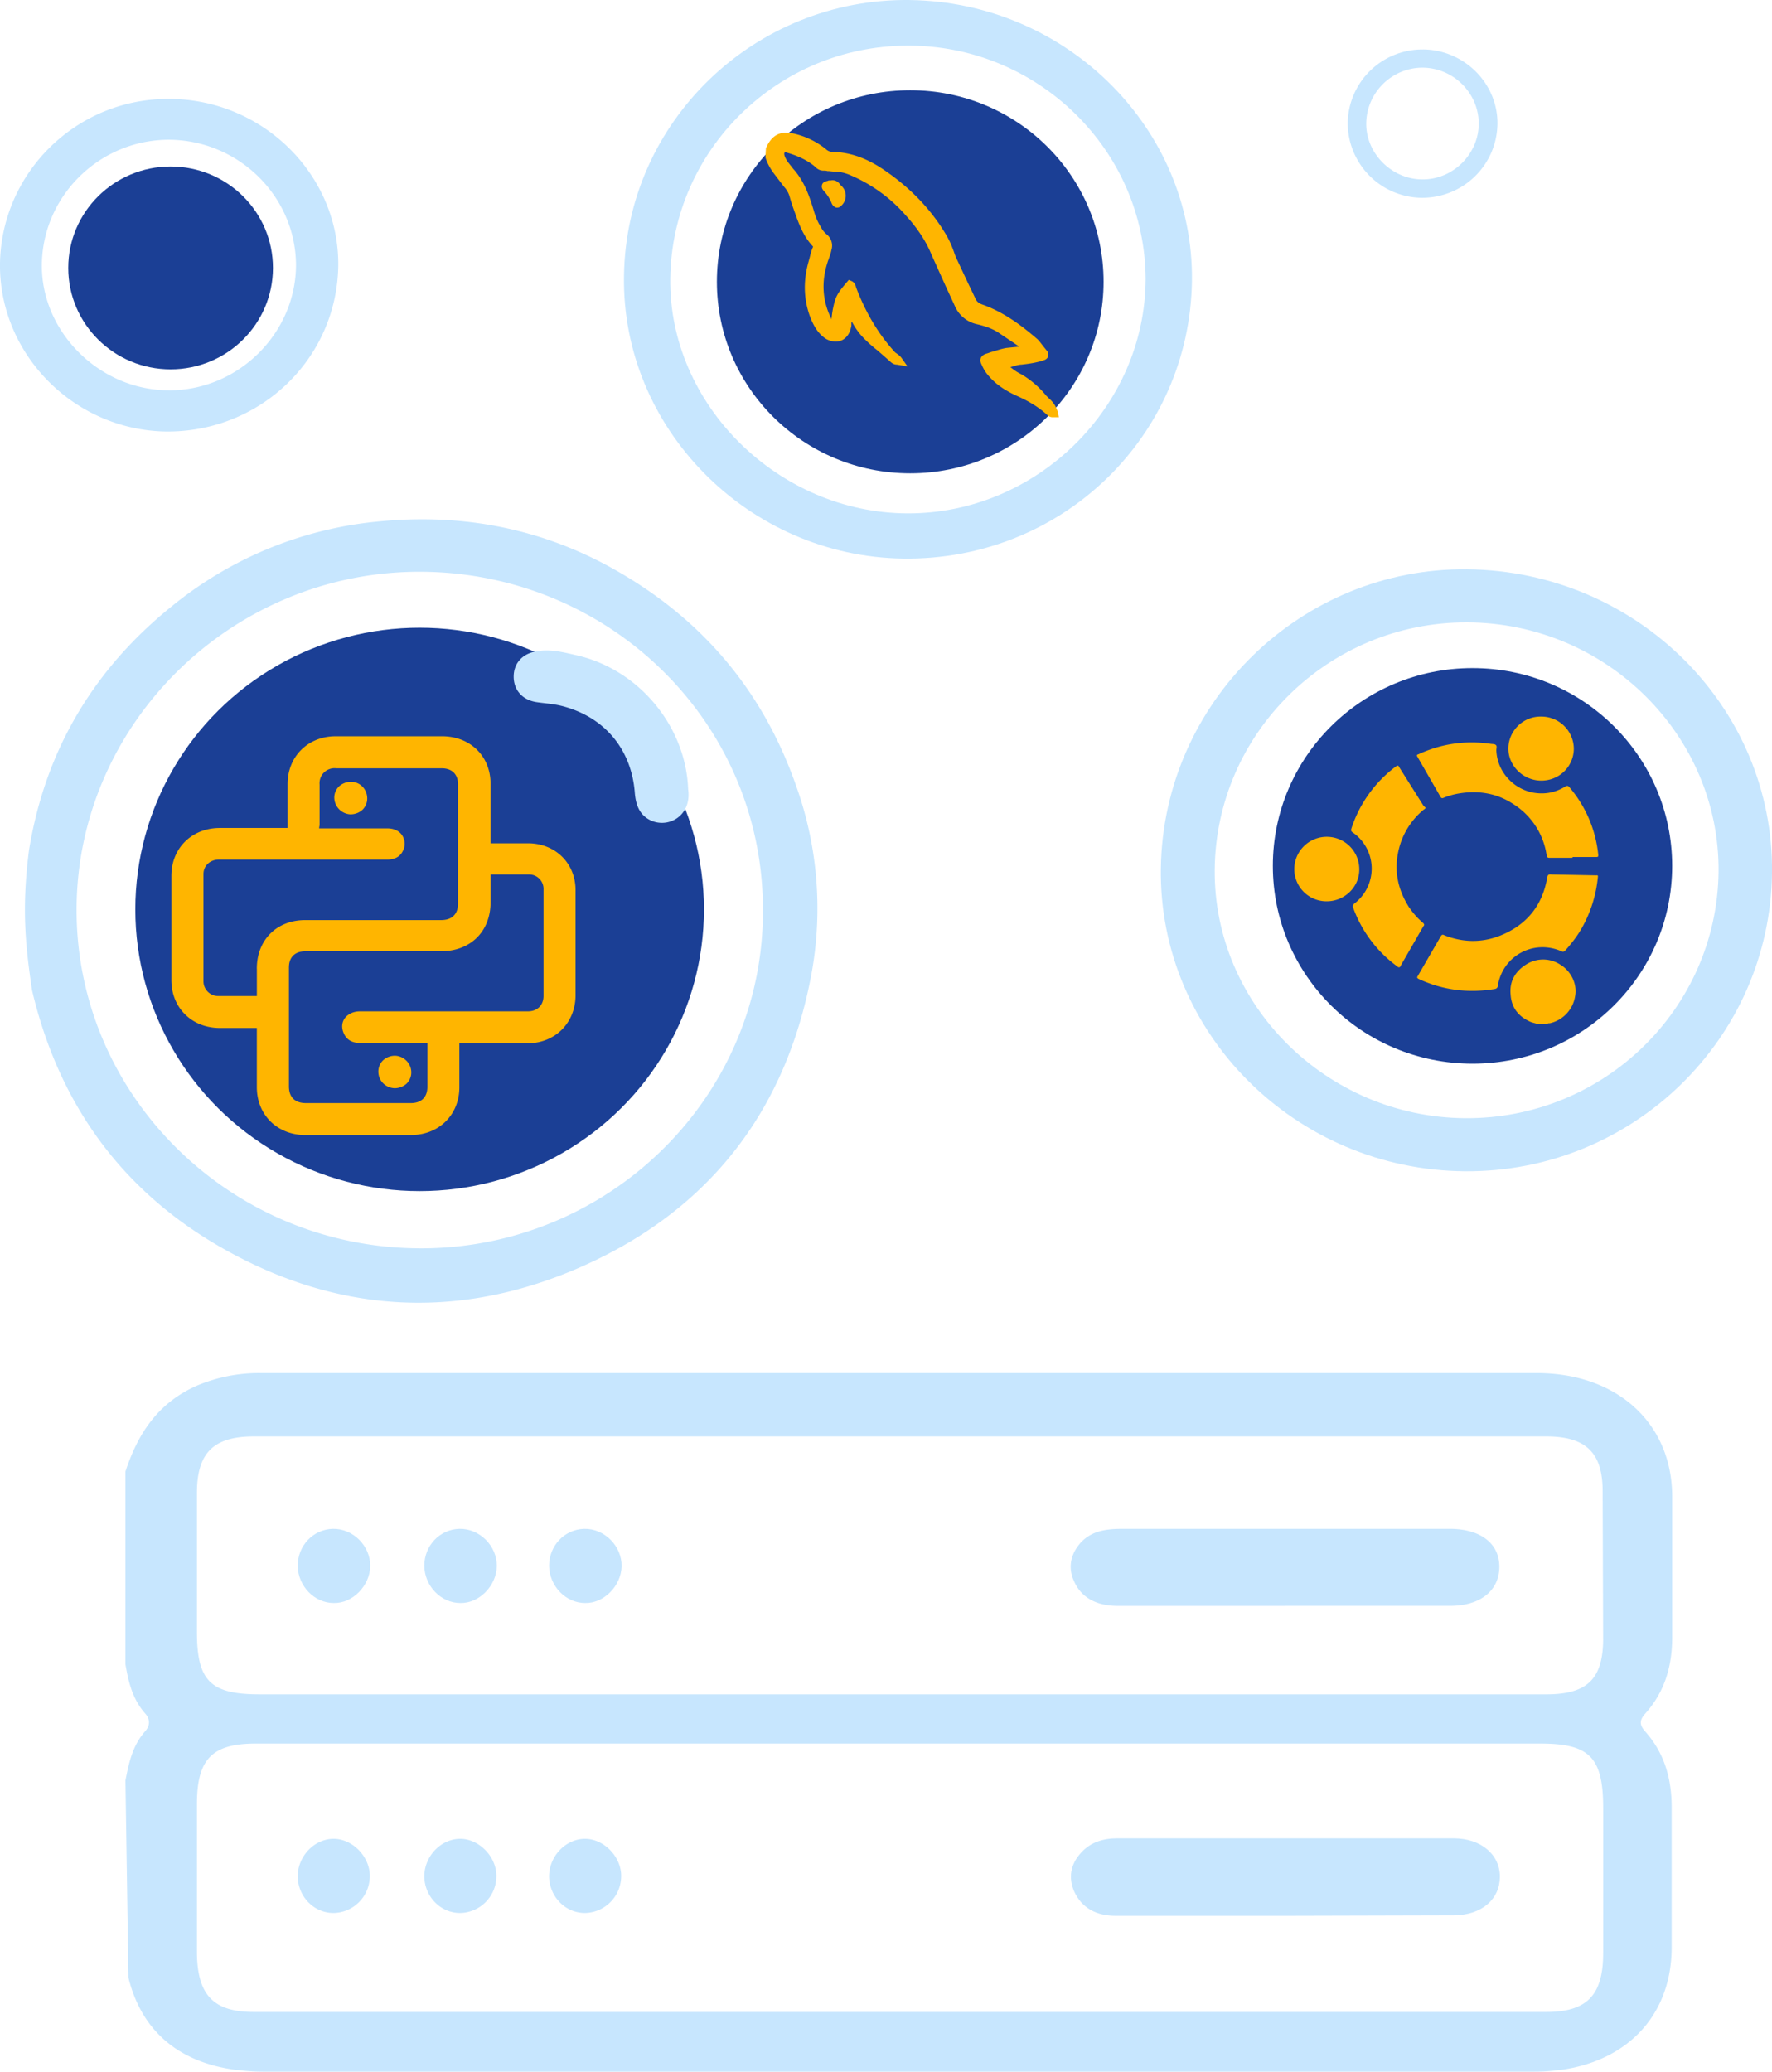
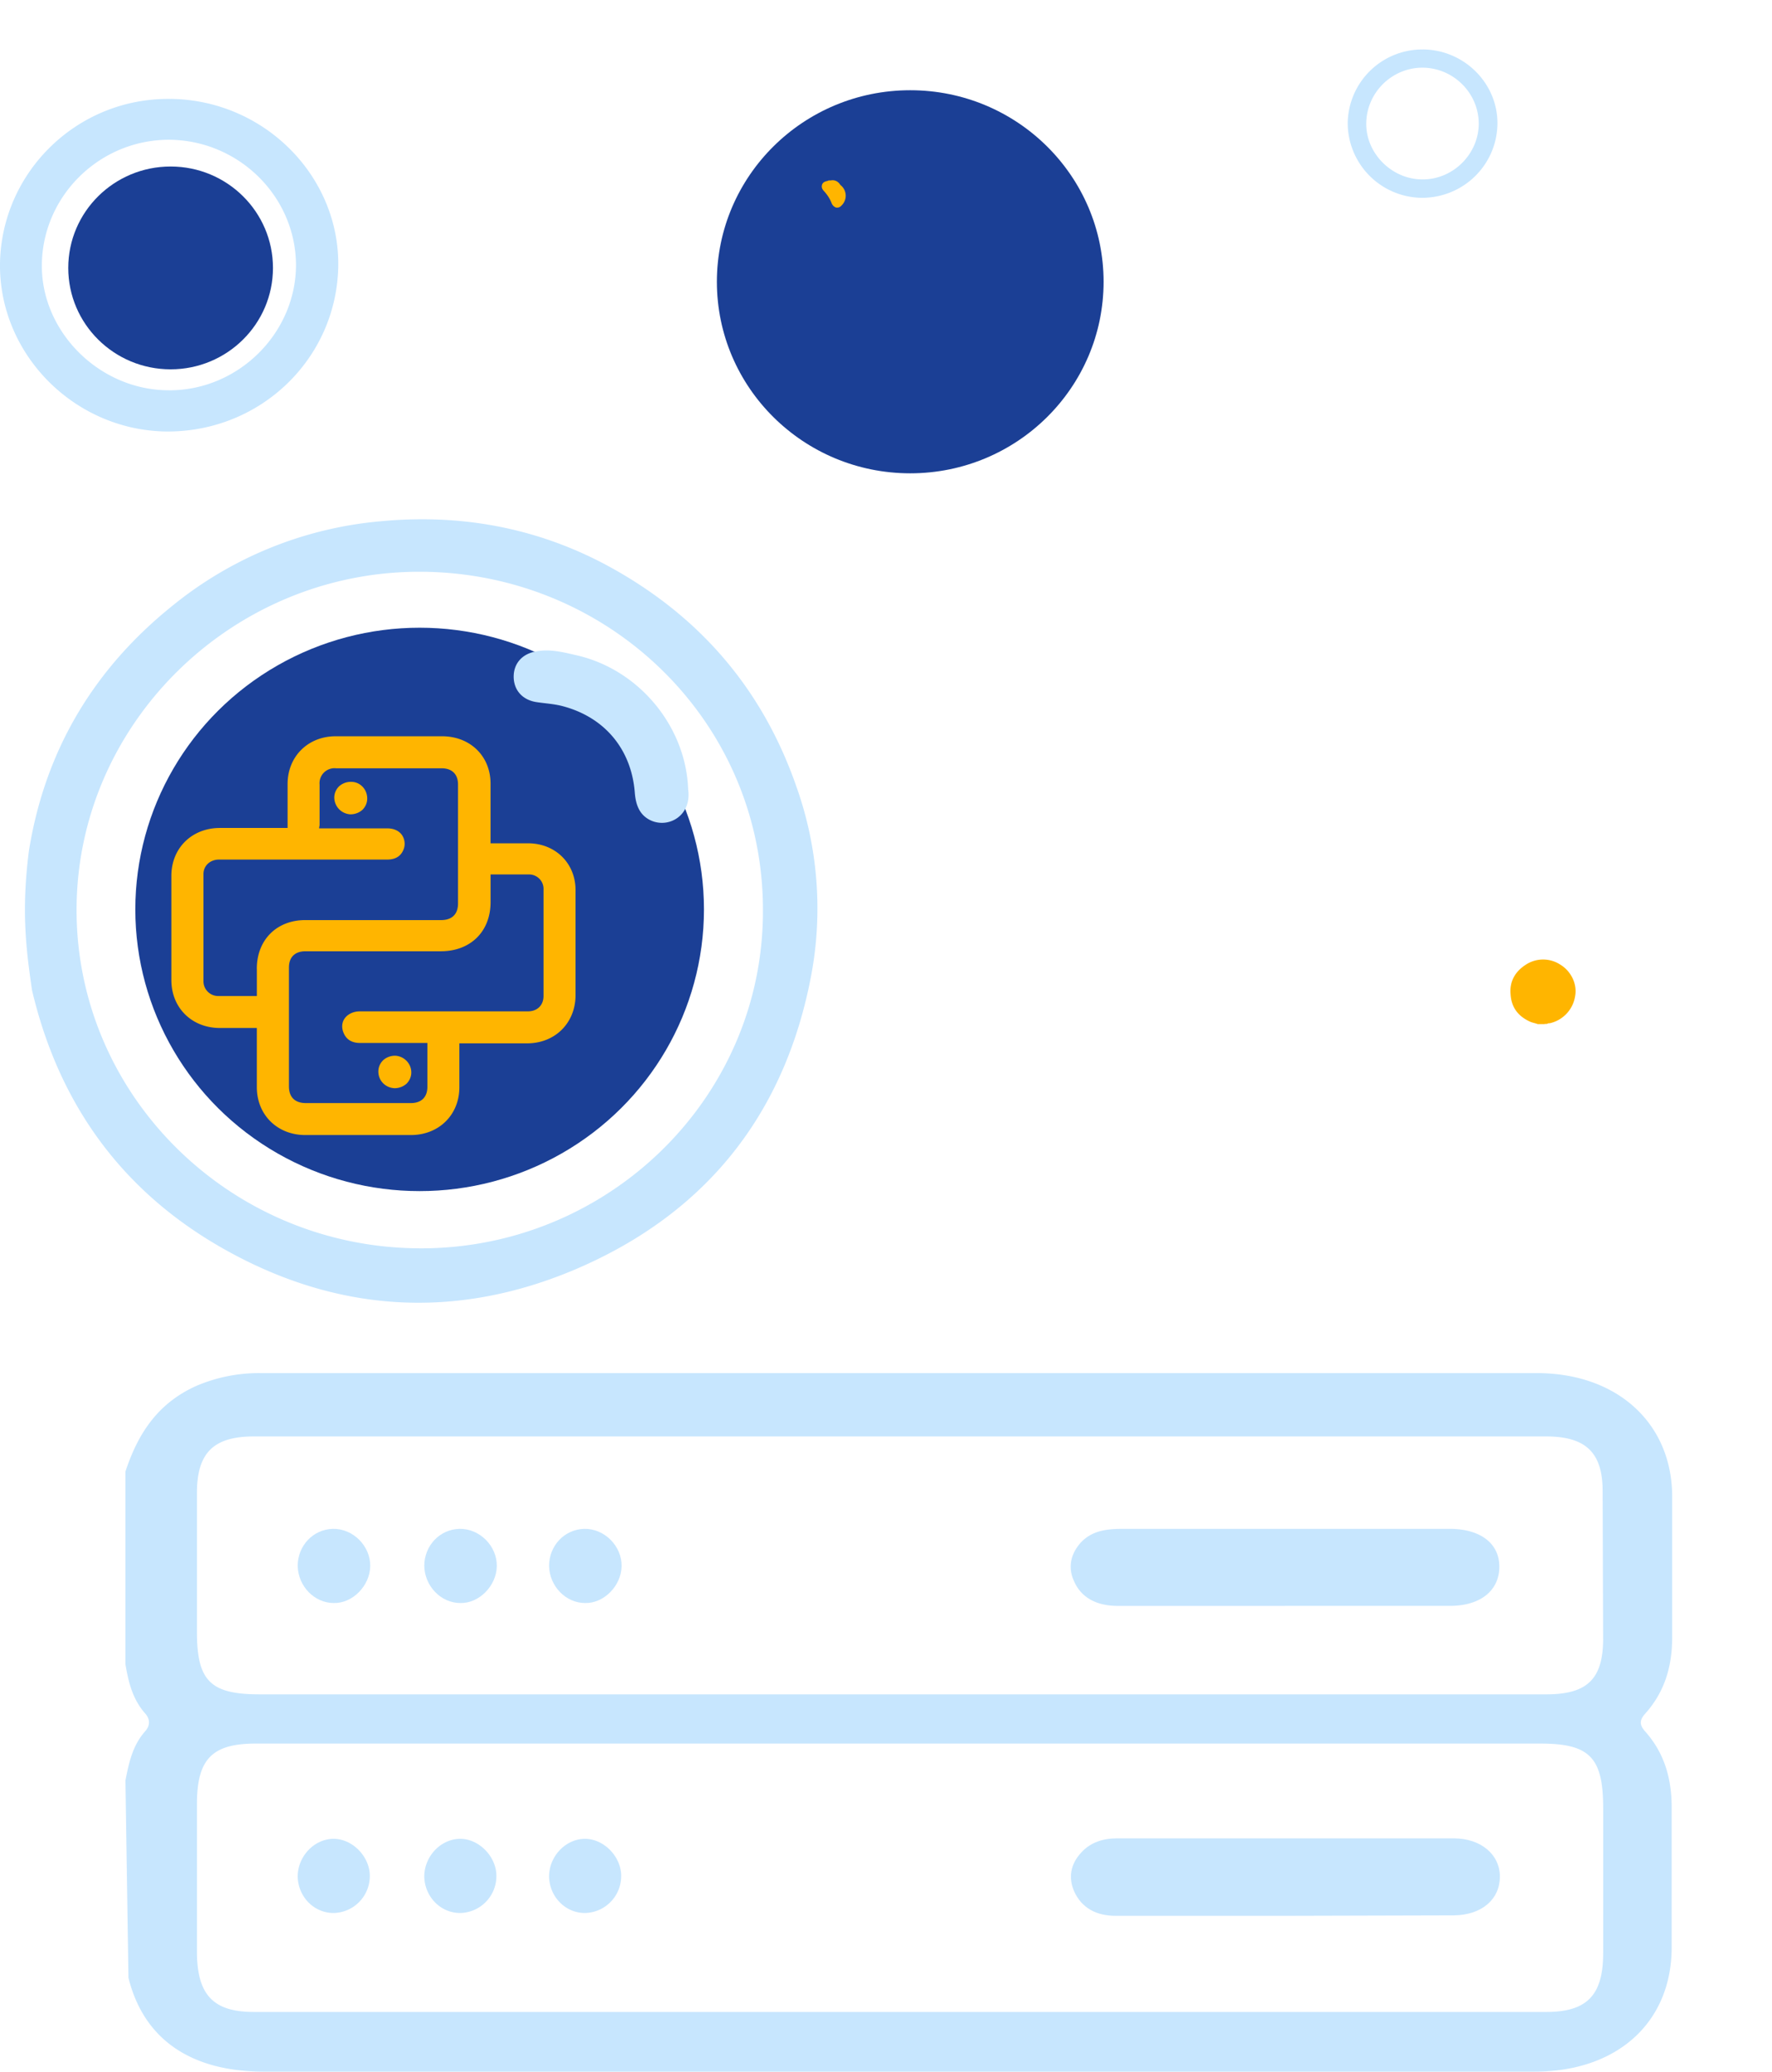
<svg xmlns="http://www.w3.org/2000/svg" xmlns:xlink="http://www.w3.org/1999/xlink" width="71" height="83" fill="none">
-   <ellipse cx="59" cy="34.691" rx="8" ry="7.925" fill="#1b3f95" />
-   <path d="M58.783 22.808c-6.652-.07-12.181 5.326-12.27 11.989-.089 6.61 5.404 12.077 12.181 12.129 6.706.053 12.217-5.291 12.306-11.936s-5.404-12.112-12.216-12.182zm-.071 21.991c-5.547-.035-10.094-4.535-10.041-9.967.053-5.484 4.583-9.914 10.112-9.897 5.582.018 10.13 4.535 10.076 10.002-.071 5.484-4.601 9.897-10.148 9.862z" fill="#c7e6fe" />
  <ellipse cx="16.814" cy="36.435" rx="11.392" ry="11.286" fill="#1b3f95" />
-   <path d="M36.469.001C30.245-.087 25.091 4.87 25.002 11.041c-.107 6.117 4.976 11.25 11.182 11.338 6.349.088 11.485-4.869 11.575-11.127.071-6.1-5.012-11.162-11.289-11.25zm-.107 20.567c-5.19-.018-9.577-4.377-9.506-9.422.071-5.133 4.298-9.299 9.488-9.317 5.226-.035 9.541 4.184 9.559 9.352-.018 5.115-4.352 9.404-9.541 9.387z" fill="#c7e6fe" />
  <g fill="#1b3f95">
    <ellipse cx="36.471" cy="11.289" rx="7.747" ry="7.674" />
    <ellipse cx="6.836" cy="10.734" rx="4.101" ry="4.063" />
  </g>
  <path d="M6.831 3.964C3.121 3.911.072 6.864 0 10.538c-.054 3.639 2.961 6.697 6.652 6.75 3.781.035 6.848-2.918 6.902-6.645.036-3.621-2.996-6.645-6.724-6.68zM6.76 15.636c-2.764 0-5.118-2.338-5.083-5.045.036-2.742 2.301-4.975 5.065-4.992 2.8 0 5.101 2.25 5.118 5.01 0 2.742-2.318 5.045-5.101 5.028zM57.024 1.982A2.99 2.99 0 0 0 54 4.914a3 3 0 0 0 2.944 3.011c1.674.016 3.031-1.302 3.055-2.964.016-1.615-1.326-2.964-2.976-2.98zm-.032 5.206c-1.224 0-2.266-1.043-2.25-2.25.016-1.223 1.018-2.219 2.242-2.227 1.239 0 2.258 1.004 2.266 2.235 0 1.223-1.026 2.25-2.258 2.242zM31.924 31.556c-1.32-3.832-3.763-6.75-7.33-8.754-2.907-1.635-6.064-2.233-9.363-1.916A15.35 15.35 0 0 0 6.92 24.26c-3.175 2.549-5.118 5.819-5.761 9.826-.303 2.373-.125 3.885.125 5.59 1.052 4.465 3.513 7.963 7.544 10.283 4.583 2.637 9.417 2.953 14.268.879 5.243-2.25 8.382-6.258 9.417-11.813a14.55 14.55 0 0 0-.589-7.471zM16.8 50.013C9.22 49.978 3.068 43.896 3.068 36.46c0-7.453 6.224-13.571 13.768-13.553 7.562.018 13.75 6.012 13.733 13.571.018 7.506-6.206 13.571-13.768 13.536zm10.773-18.387c.143 1.02-.731 1.547-1.445 1.266-.517-.211-.66-.668-.695-1.16-.143-1.723-1.213-3.006-2.907-3.445-.339-.088-.696-.106-1.034-.158-.571-.088-.91-.492-.91-1.02 0-.51.321-.896.856-1.002.553-.123 1.106.018 1.641.141 2.515.563 4.405 2.848 4.494 5.379z" fill="#c7e6fe" />
  <g fill="#ffb500">
    <path d="M21.153 33.787h-.125-1.373v-2.391c0-1.107-.82-1.898-1.944-1.898h-4.262c-1.106 0-1.926.809-1.926 1.916v.211 1.547H9.186h-.375c-1.124 0-1.944.809-1.944 1.916v1.441.65.65 1.441c0 1.107.82 1.916 1.944 1.916h.232 1.248v2.373c0 1.107.82 1.916 1.944 1.916h2.14 2.087c1.124 0 1.944-.809 1.944-1.916v-.246-1.512h2.479.232c1.124 0 1.926-.809 1.944-1.898v-4.201c.018-1.107-.803-1.916-1.908-1.916zm-6.741 6.733c-.25 0-.464.105-.588.264s-.143.369-.071.563.232.439.678.439h1.052 1.641v1.143.615c0 .422-.25.65-.66.65h-4.209c-.428 0-.678-.229-.678-.668v-4.764c0-.422.25-.65.66-.65h5.422c1.195 0 1.997-.791 1.997-1.969v-.299-.809h.767.749a.58.58 0 0 1 .606.615v4.254c0 .369-.25.615-.624.615h-2.39-1.855-2.497zm-4.12-1.705v.299.791h-.624-.927a.59.59 0 0 1-.589-.58v-4.307c0-.334.268-.58.624-.58h1.391.945 1.016.713 2.675c.428 0 .588-.229.66-.422s.036-.404-.071-.563c-.125-.176-.339-.264-.571-.264h-1.427-1.159-.161c0-.053.018-.105.018-.141v-1.617a.6.6 0 0 1 .66-.65h4.227c.428 0 .66.246.66.65v4.764c0 .422-.232.668-.678.668H12.27c-1.159-.018-1.98.773-1.98 1.951zm3.78-7.491a.71.71 0 0 0-.482.176c-.125.123-.196.281-.196.457a.68.68 0 0 0 .642.668h.018a.72.72 0 0 0 .464-.176c.125-.123.196-.281.196-.457 0-.369-.285-.668-.642-.668zm1.73 12.274h.018a.72.72 0 0 0 .464-.176c.125-.123.196-.281.196-.457 0-.352-.285-.65-.642-.668a.71.71 0 0 0-.482.176c-.125.123-.196.281-.196.457 0 .369.285.65.642.668zm45.813-2.567c-.089-.035-.196-.053-.285-.088-.482-.211-.767-.562-.803-1.09-.053-.527.178-.932.624-1.213a1.26 1.26 0 0 1 1.355 0c.446.264.696.791.606 1.266a1.32 1.32 0 0 1-1.017 1.09c-.036 0-.071 0-.089.018-.036.017-.089 0-.125.017h-.267z" />
-     <path d="M61.883 41.031c.036-.035.089-.035.125-.018v.018h-.125zm2.14-5.89c-.071.721-.285 1.406-.642 2.039-.178.316-.41.615-.66.896-.053.053-.089.07-.16.035-1.123-.492-2.372.193-2.55 1.406-.018.07-.053.088-.107.105-1.07.176-2.087.053-3.067-.404-.054-.035-.071-.053-.036-.105l.927-1.6c.053-.088.089-.07.16-.035.731.281 1.462.299 2.194.018 1.07-.422 1.712-1.195 1.908-2.32.018-.123.053-.158.178-.141l1.783.035c.036 0 .089-.018.071.07zm-6.903-2.777c-.018.035-.036.053-.071.07a2.96 2.96 0 0 0-.981 1.512c-.232.861-.089 1.652.392 2.408.16.228.339.439.553.615.053.053.071.088.018.141l-.91 1.582a.07.07 0 0 1-.125.035 5.04 5.04 0 0 1-1.783-2.373c-.018-.07 0-.088.036-.141a1.76 1.76 0 0 0-.053-2.865c-.053-.035-.071-.07-.053-.141a5.05 5.05 0 0 1 1.783-2.496c.071-.053.107-.053.143.035l.963 1.529.089.088zm5.885 2.004h-.91c-.089 0-.107-.018-.125-.105a2.92 2.92 0 0 0-1.32-2.039c-.66-.44-1.391-.562-2.158-.44a2.9 2.9 0 0 0-.642.176c-.071.035-.107.018-.143-.053l-.91-1.582c-.036-.053-.036-.088.036-.105.91-.422 1.873-.562 2.871-.422.089.018.178 0 .232.053.053.035.018.141.018.211.036.861.678 1.529 1.445 1.688.464.088.892.018 1.302-.228.089-.053.125-.053.196.035a4.92 4.92 0 0 1 1.141 2.69c0 .07 0 .088-.071.088h-.945c-.018 0-.018.018-.018.035zm-9.844 1.742a1.29 1.29 0 0 1-1.302-1.301 1.3 1.3 0 0 1 1.302-1.283 1.3 1.3 0 0 1 1.302 1.283c.018.721-.589 1.301-1.302 1.301zm9.898-6.118c0 .703-.571 1.283-1.302 1.283-.713 0-1.32-.58-1.32-1.283s.589-1.301 1.32-1.283a1.3 1.3 0 0 1 1.302 1.283zm-20.688-13.52a1.08 1.08 0 0 0-.321-.492l-.107-.105-.018-.018c-.303-.369-.642-.65-.999-.861a1.99 1.99 0 0 1-.41-.264c-.018 0-.018-.018-.036-.018.036-.018.071-.018.107-.035.125-.035.232-.07.339-.07.285-.035.589-.07.892-.176.125-.035.178-.123.178-.176.018-.053.018-.141-.071-.229-.036-.053-.089-.105-.125-.158-.071-.088-.143-.193-.232-.281-.553-.475-1.302-1.072-2.212-1.389-.143-.053-.232-.123-.285-.264l-.303-.633-.428-.914c-.053-.105-.089-.211-.125-.316-.089-.246-.196-.492-.339-.721-.624-1.037-1.498-1.916-2.568-2.619-.678-.439-1.302-.633-1.962-.65-.089 0-.178-.035-.25-.105a3.19 3.19 0 0 0-1.248-.615c-.571-.141-.927.035-1.159.58l-.018.334v.035c.071.229.196.457.374.686l.375.492a.96.96 0 0 1 .214.369c.071.264.161.51.25.756l.018.053c.161.439.339.861.678 1.213-.071.158-.107.316-.143.457l-.053.193c-.214.791-.178 1.565.125 2.285.143.334.321.58.553.738a.76.76 0 0 0 .606.105c.196-.07.339-.229.41-.457.018-.07.036-.123.036-.176v-.053c0-.035 0-.053.018-.088a2.74 2.74 0 0 0 .571.756 5.06 5.06 0 0 0 .464.404l.482.422c.089.088.178.141.285.141l.428.07-.25-.352a.74.74 0 0 0-.178-.158c-.018-.018-.053-.035-.071-.053-.66-.721-1.177-1.582-1.569-2.619v-.018c-.018-.053-.053-.158-.16-.211l-.125-.053-.089.105c-.375.439-.446.58-.535 1.002-.036.158-.053.316-.071.475 0-.018-.018-.035-.018-.053-.339-.686-.392-1.441-.143-2.215.018-.07.053-.141.071-.211a1.45 1.45 0 0 0 .089-.299.58.58 0 0 0-.196-.633.91.91 0 0 1-.232-.299c-.125-.193-.214-.422-.285-.668-.16-.527-.357-1.125-.785-1.617-.054-.053-.089-.123-.143-.176l-.053-.07a1.09 1.09 0 0 1-.178-.299c-.018-.053-.018-.07-.018-.105s.018-.035.018-.035c.018-.018.053-.018.089 0 .357.105.767.264 1.106.545l.018.018c.071.07.178.158.339.158.054 0 .107 0 .161.018h.018c.071 0 .16.018.232.018.232 0 .464.053.696.158a6.11 6.11 0 0 1 2.194 1.6c.481.527.82 1.055 1.034 1.582l.642 1.424.018.035.267.58a1.25 1.25 0 0 0 .892.738c.374.088.642.193.856.334l.838.563-.517.053c-.214.035-.392.105-.589.158-.071.018-.143.053-.214.07-.107.035-.178.088-.214.158s-.036.141 0 .229c.071.158.143.316.267.457.285.352.66.615 1.159.844.517.228.91.475 1.231.773.036.035.107.088.214.088h.25l-.053-.246z" />
    <path d="M33.294 7.228h-.036c-.036 0-.071 0-.089.018-.071.018-.196.035-.232.158s.036.211.089.264c.125.141.232.299.303.492.053.105.125.141.178.158h.036c.107 0 .16-.07.178-.088a.54.54 0 0 0-.036-.809l-.018-.018c-.053-.088-.178-.211-.375-.176z" />
  </g>
  <g fill="#c7e6fe">
    <path d="M67 65.601v-5.678c-.02-2.903-2.2-4.911-5.429-4.911H10.434a6.39 6.39 0 0 0-2.563.511c-1.594.712-2.361 1.972-2.845 3.432v7.723c.121.712.283 1.406.807 1.99.182.219.182.456 0 .675-.525.584-.666 1.278-.807 1.99l.121 7.905c.626 2.52 2.563 3.743 5.368 3.761h50.976c3.31 0 5.489-1.972 5.489-4.984V72.41c0-1.132-.282-2.173-1.07-3.049-.222-.256-.222-.438 0-.694.807-.895 1.09-1.935 1.09-3.067zm-2.765 12.652c0 1.68-.646 2.355-2.28 2.355H10.171c-1.614 0-2.26-.675-2.28-2.355v-5.97c0-1.807.605-2.428 2.361-2.428h25.892 25.569c1.978 0 2.523.548 2.523 2.593v5.806zm0-12.616c0 1.625-.626 2.246-2.28 2.246H35.982 10.414c-1.978 0-2.523-.529-2.523-2.501v-5.568c0-1.607.666-2.264 2.28-2.264h51.783c1.594 0 2.26.657 2.26 2.191l.02 5.897zM51.48 64.339h-6.7c-.787 0-1.433-.292-1.736-.968-.262-.548-.161-1.096.262-1.57.444-.475 1.029-.548 1.675-.548h8.96 4.197c1.211.018 1.937.602 1.937 1.515 0 .949-.747 1.57-1.978 1.57H51.48z" />
    <use xlink:href="#B" />
    <use xlink:href="#B" x="5.072" />
    <use xlink:href="#B" x="10.072" />
    <path d="M51.48 76.756h-6.781c-.767 0-1.352-.31-1.655-.968-.242-.548-.161-1.096.282-1.57.363-.402.868-.566 1.433-.566H58.24c1.11 0 1.857.657 1.857 1.534 0 .895-.706 1.534-1.836 1.552l-6.781.018z" />
    <use xlink:href="#C" />
    <use xlink:href="#C" x="5.072" />
    <use xlink:href="#C" x="10.072" />
  </g>
  <defs>
    <path id="B" d="M11.928 62.739c0-.814.619-1.468 1.41-1.486.808-.018 1.513.69 1.496 1.503-.017.778-.705 1.486-1.462 1.468-.774 0-1.427-.672-1.444-1.486z" />
    <path id="C" d="M13.364 76.643c-.786 0-1.419-.651-1.436-1.459 0-.826.684-1.53 1.47-1.512.752.018 1.436.739 1.419 1.512a1.48 1.48 0 0 1-1.453 1.459z" />
  </defs>
</svg>